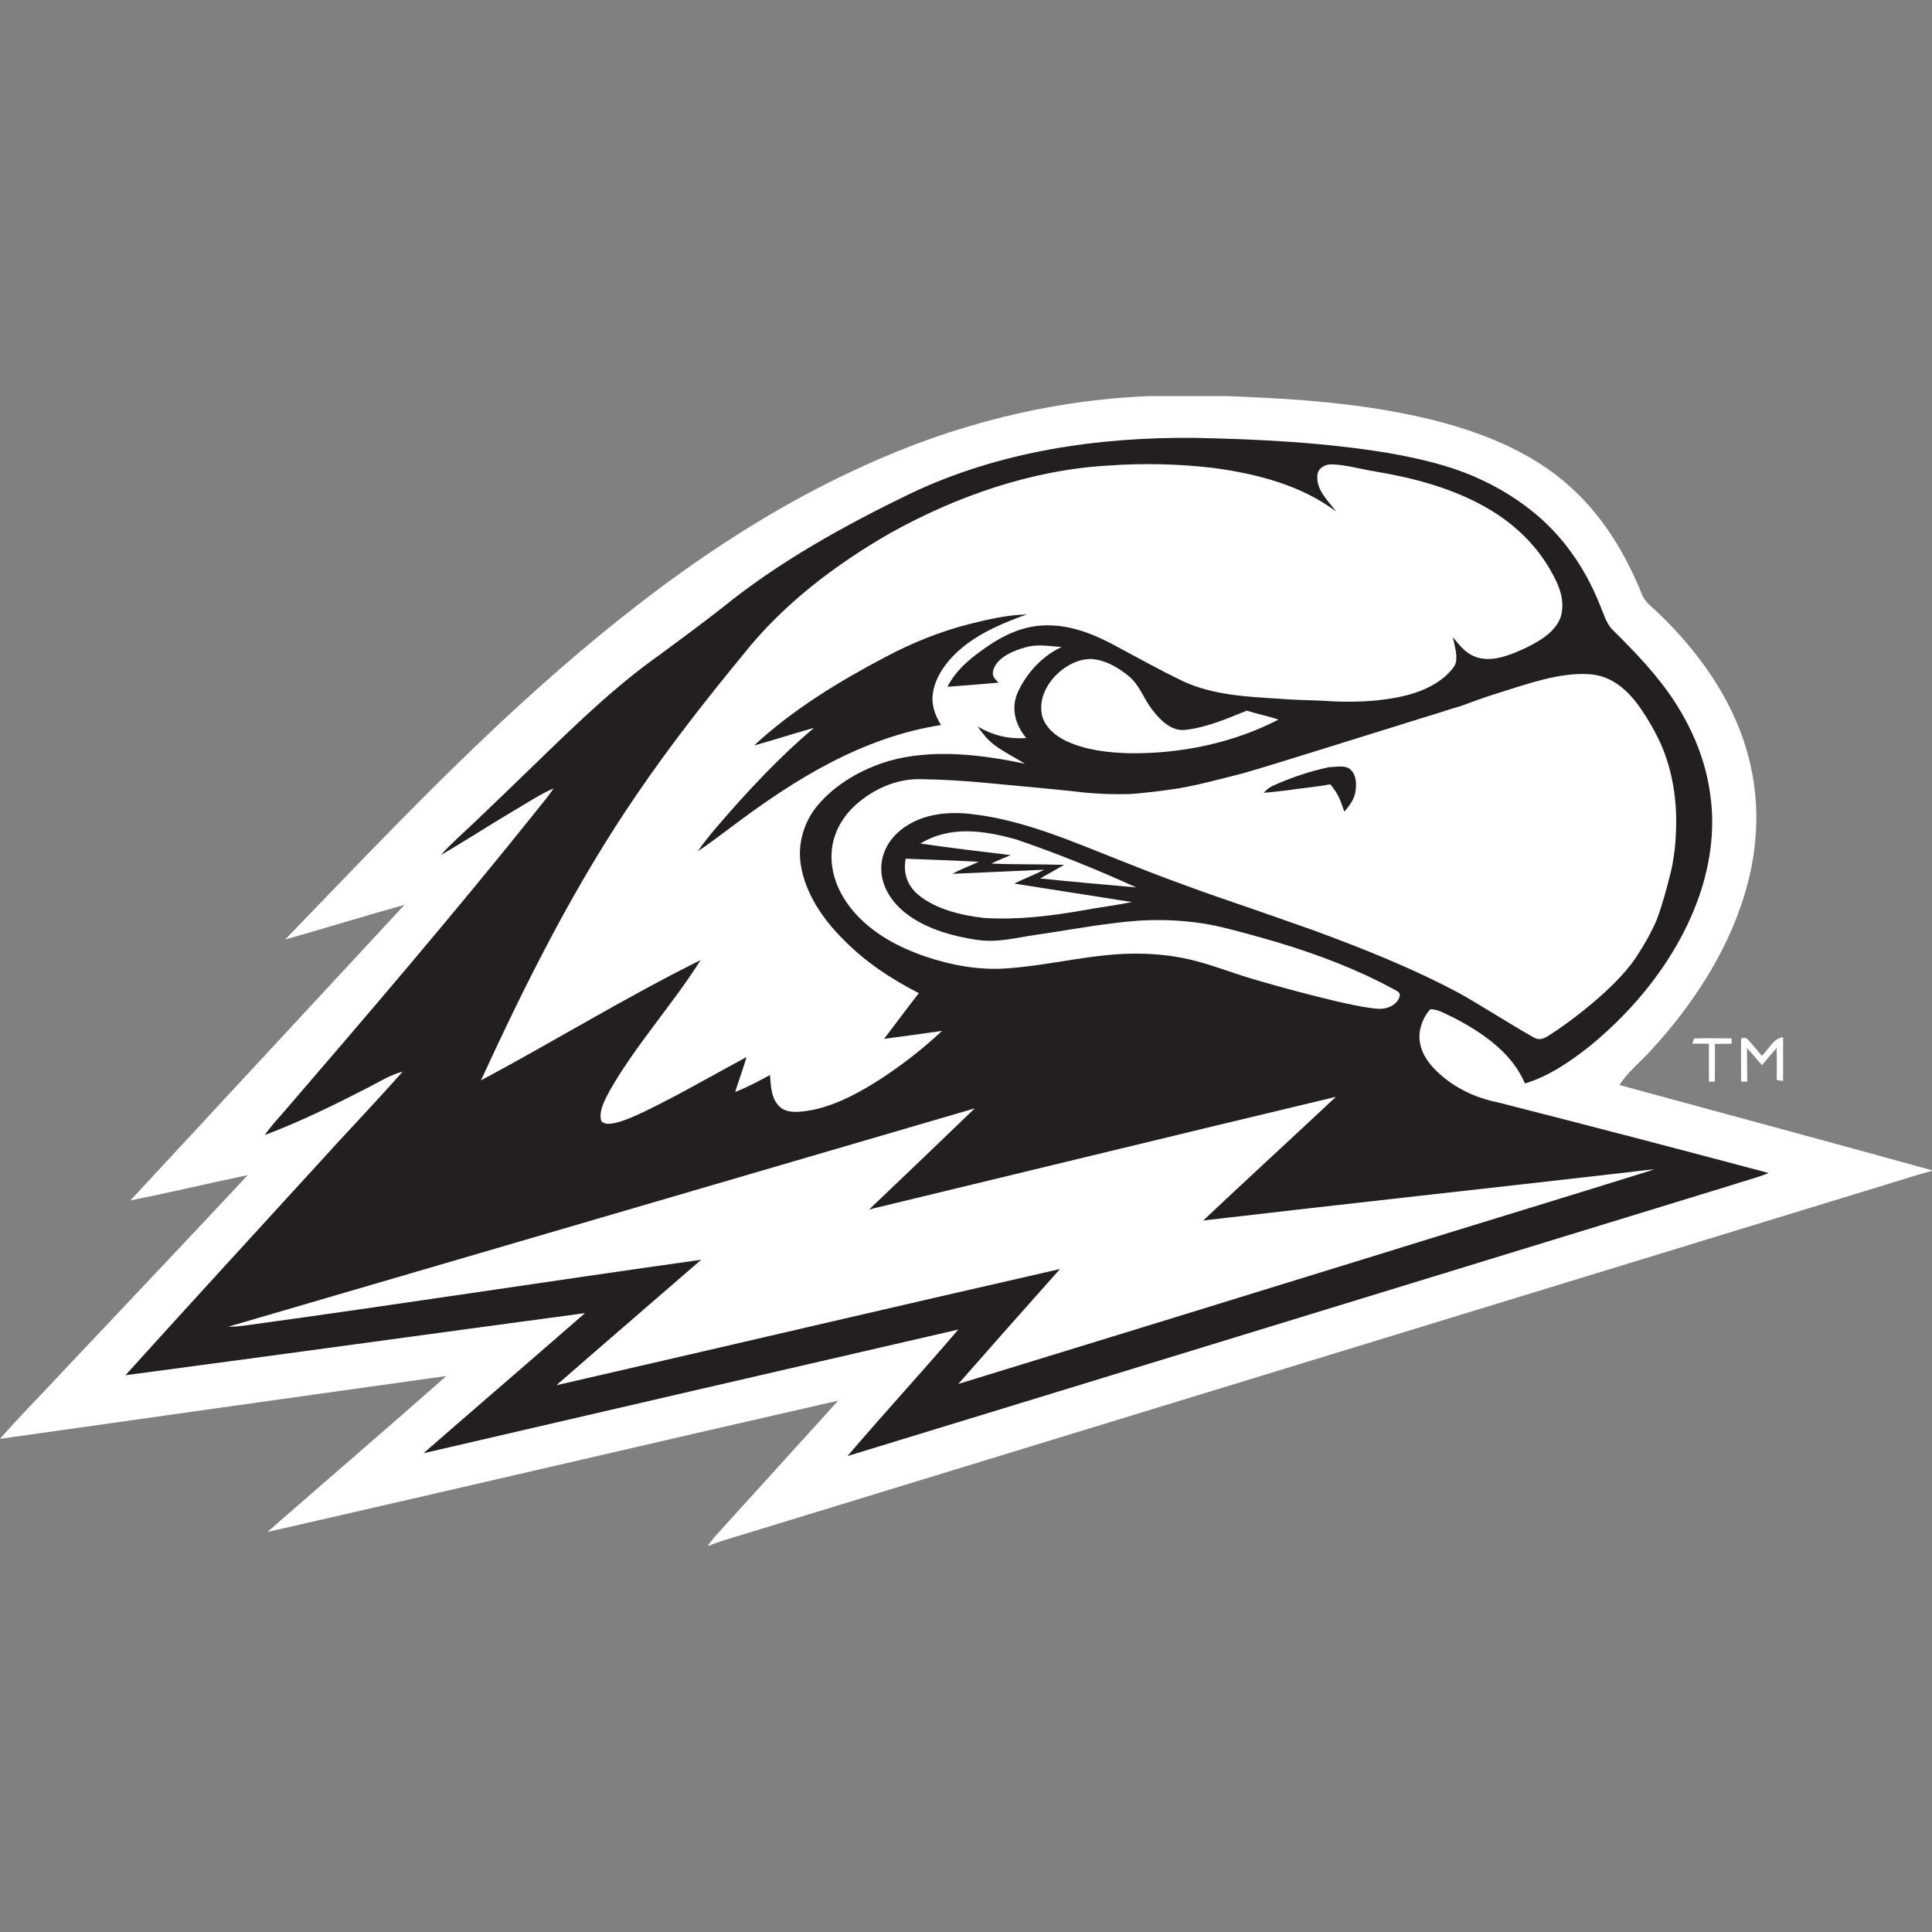
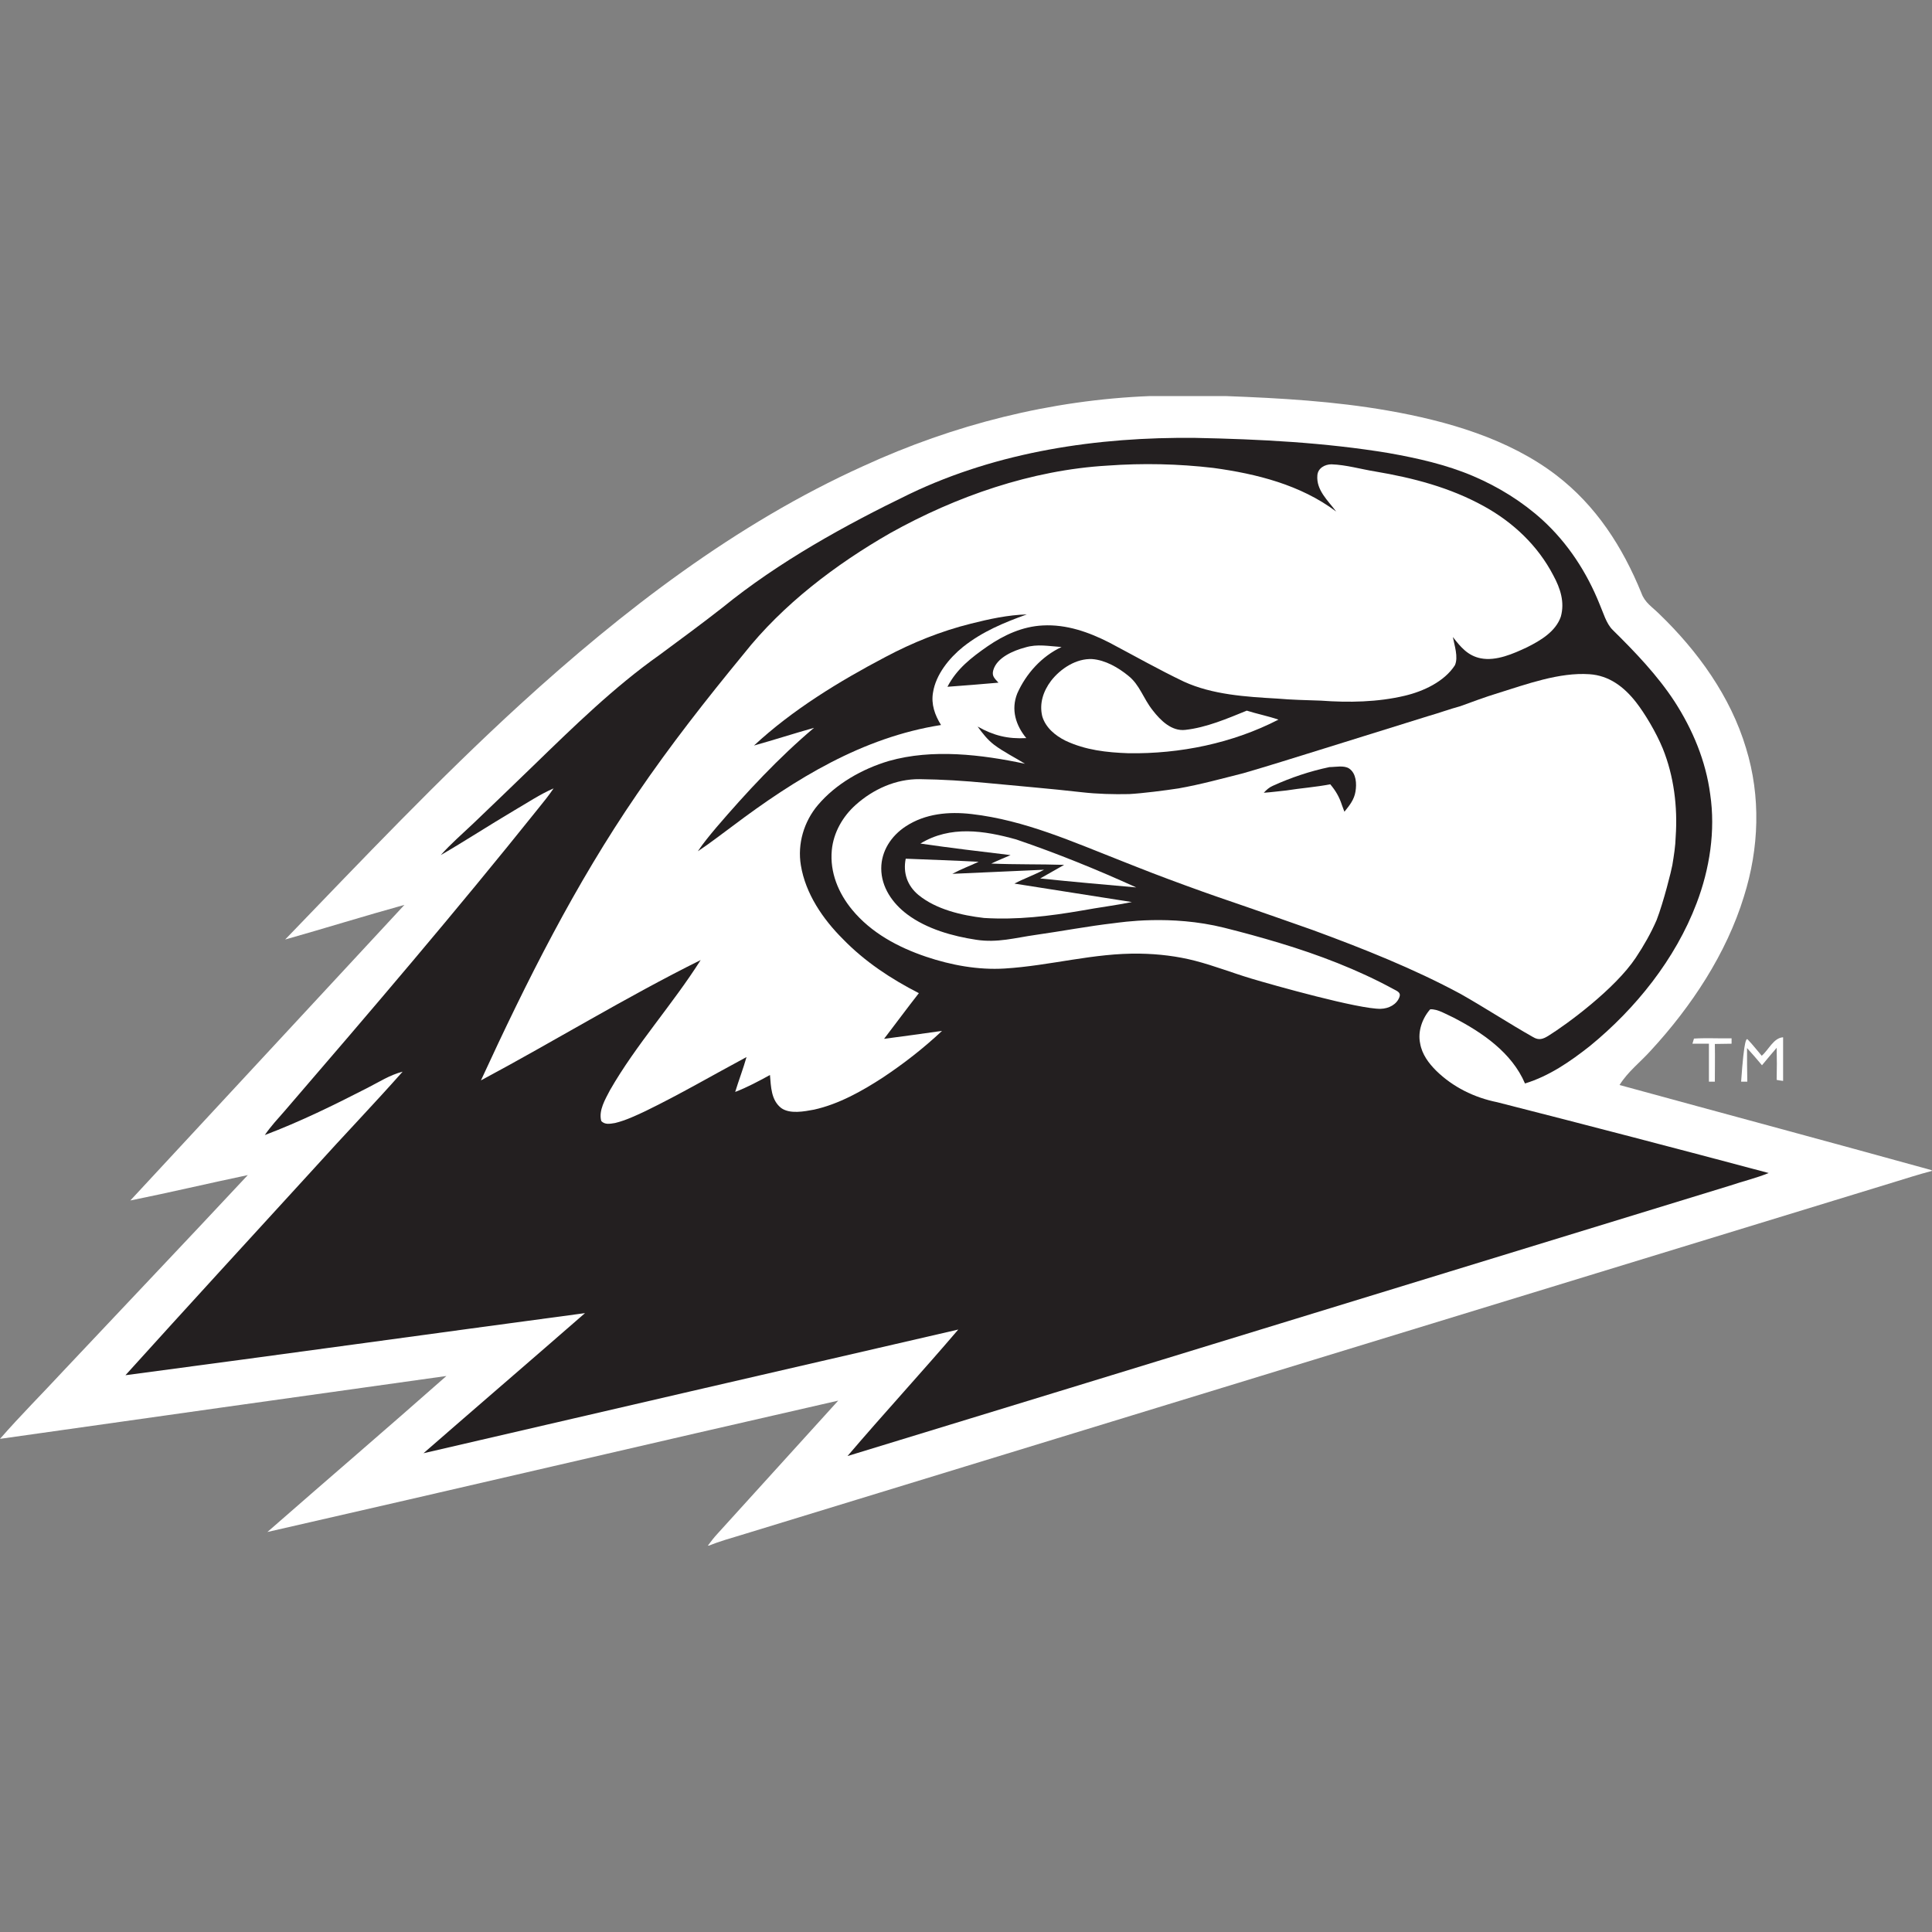
<svg xmlns="http://www.w3.org/2000/svg" width="200px" height="200px" viewBox="0 0 200 200" version="1.1">
  <rect x="0" y="0" width="200" height="200" fill="#808080" stroke="none" />
  <title>southern-utah</title>
  <desc>Created with Sketch.</desc>
  <g id="southern-utah" stroke="none" stroke-width="1" fill="none" fill-rule="evenodd">
    <g id="southern-utah_BGD">
      <g id="southern-utah" transform="translate(0, 41)">
        <path d="M119.067,0 L126.587,0 L126.853,0 C132.533,0.212 138.133,0.531 143.733,1.514 C149.787,2.577 156.16,4.409 161.093,8.181 C165.227,11.342 167.973,15.619 169.92,20.4 C170.267,21.383 171.04,21.834 171.76,22.552 C175.76,26.403 179.147,31.105 180.747,36.444 C182.293,41.464 182.107,46.803 180.533,51.797 C178.72,57.72 175.093,63.192 170.907,67.734 C169.813,68.956 168.533,69.912 167.653,71.32 C178.427,74.269 189.227,77.164 199.973,80.139 L199.973,80.219 C198.64,80.564 197.333,80.989 196.027,81.388 C156.293,93.553 116.533,105.719 76.8,117.884 C75.653,118.23 74.507,118.548 73.387,119 L73.28,119 C73.6,118.575 73.893,118.177 74.267,117.778 C78.427,113.183 82.613,108.588 86.773,103.992 C67.067,108.481 47.387,113.103 27.68,117.592 C33.84,112.2 40.08,106.861 46.213,101.442 C30.773,103.594 15.387,105.772 0,107.95 C2.107,105.533 4.4,103.248 6.587,100.884 C12.933,94.138 19.333,87.417 25.653,80.644 C21.6,81.494 17.573,82.45 13.493,83.273 C22.933,73.073 32.427,62.873 41.867,52.673 C37.733,53.816 33.653,55.091 29.52,56.259 C37.44,48.052 45.44,39.605 53.867,31.902 C64.48,22.206 76.187,13.202 89.36,7.252 C98.72,2.948 108.8,0.398 119.067,0 Z" id="Shape" fill="#FFFFFF" fill-rule="nonzero" />
        <path d="M123.733,4.33 C130.4,4.463 137.147,4.808 143.733,5.897 C146.72,6.428 149.707,7.092 152.507,8.287 C155.12,9.403 157.573,10.917 159.68,12.83 C162.32,15.247 164.267,18.248 165.6,21.569 C165.973,22.419 166.267,23.534 166.933,24.198 C169.253,26.483 171.573,28.9 173.36,31.636 C175.227,34.531 176.587,37.772 177.04,41.225 C177.6,44.997 176.987,48.955 175.627,52.514 C173.44,58.278 169.333,63.405 164.587,67.283 C162.533,68.903 160.373,70.391 157.867,71.161 C156.507,67.973 153.44,65.875 150.453,64.334 C149.733,64.016 148.827,63.431 148.053,63.484 C147.227,64.414 146.747,65.795 147.013,67.017 C147.2,68.133 147.893,69.062 148.667,69.833 C150.4,71.533 152.613,72.622 154.987,73.1 C164.373,75.491 173.733,77.934 183.093,80.431 C181.787,80.963 180.427,81.281 179.093,81.733 C148.667,91.056 118.16,100.433 87.733,109.73 C91.493,105.32 95.44,101.044 99.2,96.634 C80.747,100.884 62.293,105.161 43.84,109.438 C49.387,104.603 54.987,99.795 60.56,94.934 C44.693,97.059 28.853,99.264 12.987,101.362 C19.467,94.191 26,87.072 32.533,79.927 C35.547,76.58 38.693,73.312 41.68,69.939 C40.347,70.284 39.253,71.002 38.053,71.612 C34.587,73.392 31.067,75.119 27.413,76.5 C28.027,75.597 28.773,74.8 29.493,73.977 C38.347,63.697 47.227,53.311 55.707,42.712 C56.267,42.022 56.827,41.331 57.307,40.614 C55.893,41.225 54.56,42.128 53.227,42.898 C50.667,44.413 48.187,46.033 45.627,47.52 C46.667,46.352 47.84,45.342 48.987,44.253 C51.067,42.261 53.147,40.269 55.227,38.25 C59.333,34.266 63.6,30.095 68.267,26.802 C70.453,25.181 72.667,23.561 74.8,21.887 C80.613,17.159 87.44,13.387 94.187,10.12 C103.36,5.737 113.6,4.223 123.733,4.33 Z" id="Shape" fill="#231F20" fill-rule="nonzero" />
        <path d="M114.667,7.198 C118.293,6.933 121.973,7.013 125.6,7.438 C130.08,8.048 134.64,9.191 138.32,11.953 C137.493,10.838 136.24,9.748 136.373,8.208 C136.427,7.464 137.147,7.066 137.84,7.066 C139.36,7.119 140.88,7.57 142.373,7.809 C146.293,8.473 150.08,9.456 153.6,11.395 C156.64,13.069 159.2,15.486 160.8,18.567 C161.52,19.895 162,21.33 161.573,22.844 C161.04,24.384 159.467,25.314 158.08,26.005 C156.667,26.669 154.88,27.466 153.28,27.147 C151.947,26.881 151.2,25.978 150.4,24.942 C150.56,25.819 150.987,27.014 150.613,27.864 C149.52,29.564 147.333,30.573 145.413,31.025 C142.613,31.689 139.627,31.742 136.747,31.53 C135.227,31.477 133.733,31.45 132.213,31.317 C128.987,31.131 125.52,30.919 122.56,29.564 C119.947,28.316 117.413,26.881 114.853,25.527 C112.72,24.438 110.4,23.614 107.947,23.747 C105.84,23.853 103.947,24.73 102.24,25.898 C100.56,27.067 99.04,28.236 98.08,30.095 C99.84,29.962 101.6,29.83 103.36,29.67 C102.987,29.245 102.64,29.006 102.827,28.369 C103.2,27.067 104.907,26.35 106.107,26.031 C107.387,25.633 108.587,25.898 109.893,25.978 C107.84,26.934 106.213,28.741 105.307,30.786 C104.64,32.459 105.147,34.08 106.24,35.408 C104.32,35.514 102.853,35.142 101.2,34.212 C101.707,34.903 102.213,35.567 102.907,36.098 C103.893,36.842 105.04,37.4 106.107,38.064 C101.6,37.108 96.533,36.497 92.027,37.772 C89.253,38.595 86.533,40.136 84.667,42.341 C83.227,44.041 82.533,46.352 82.907,48.583 C83.387,51.505 85.173,54.134 87.253,56.206 C89.52,58.544 92.213,60.323 95.12,61.811 C93.893,63.378 92.72,64.972 91.52,66.539 C93.52,66.273 95.52,66.008 97.52,65.716 C95.627,67.495 93.547,69.116 91.387,70.55 C89.227,71.958 86.8,73.312 84.267,73.87 C83.253,74.056 81.787,74.348 80.88,73.711 C79.813,72.888 79.813,71.48 79.707,70.284 C78.533,70.922 77.36,71.559 76.107,72.037 C76.48,70.816 76.933,69.647 77.28,68.425 C73.813,70.284 70.4,72.277 66.853,74.003 C65.84,74.481 64.773,74.986 63.68,75.252 C63.173,75.331 62.613,75.464 62.24,75.039 C61.947,73.95 62.667,72.781 63.147,71.852 C65.84,67.15 69.627,62.98 72.533,58.384 C64.773,62.236 57.387,66.778 49.787,70.842 C54.533,60.536 59.52,50.575 65.947,41.198 C69.387,36.152 73.12,31.397 76.987,26.695 C81.04,21.569 86.507,17.425 92.16,14.184 C98.96,10.386 106.8,7.65 114.667,7.198 Z" id="Shape" fill="#FFFFFF" fill-rule="nonzero" />
        <path d="M106.293,22.605 C103.92,23.455 101.68,24.384 99.68,25.978 C98.267,27.12 96.88,28.82 96.587,30.68 C96.373,31.902 96.773,33.017 97.413,34.053 C89.28,35.328 82.32,39.631 75.867,44.492 C74.667,45.369 73.493,46.298 72.24,47.122 C72.827,46.245 73.493,45.448 74.16,44.652 C77.28,41.013 80.587,37.453 84.267,34.345 C82.187,34.93 80.133,35.594 78.053,36.178 C82.027,32.486 86.853,29.538 91.653,27.014 C94.453,25.527 97.413,24.331 100.507,23.561 C102.4,23.083 104.347,22.658 106.293,22.605 Z" id="Shape" fill="#231F20" fill-rule="nonzero" />
        <path d="M113.067,27.227 C114.427,27.333 115.76,28.103 116.8,28.953 C118,29.909 118.32,31.264 119.333,32.539 C120.133,33.575 121.28,34.717 122.693,34.558 C124.88,34.319 127.04,33.389 129.067,32.566 C130.16,32.911 131.253,33.123 132.347,33.495 C127.6,35.939 122.16,37.055 116.827,36.975 C114.56,36.895 112.373,36.656 110.293,35.673 C109.227,35.142 108.24,34.319 107.893,33.15 C107.573,31.822 108,30.547 108.8,29.484 C109.787,28.209 111.413,27.147 113.067,27.227 Z" id="Shape" fill="#FFFFFF" fill-rule="nonzero" />
        <g id="Group" transform="translate(85.867, 28.688)" fill="#FFFFFF" fill-rule="nonzero">
          <path d="M26.133,12.325 C22.88,11.953 19.6,11.688 16.32,11.369 C14.032,11.146 11.626,10.995 9.333,10.97 C6.88,10.944 4.533,12.006 2.72,13.627 C1.378,14.825 0.411,16.495 0.24,18.328 C0.027,20.613 0.92,22.762 2.347,24.491 C4.32,26.881 7.093,28.369 10,29.352 C12.557,30.216 15.38,30.743 18.133,30.573 C22.88,30.281 27.36,28.953 32.133,29.033 C34.066,29.065 35.995,29.291 37.867,29.777 C39.813,30.281 41.738,31.034 43.653,31.609 C45.888,32.28 54.827,34.797 57.067,34.744 C57.895,34.724 58.747,34.292 59.013,33.495 C59.163,33.047 58.758,32.908 58.373,32.698 C54.668,30.681 50.617,29.14 46.565,27.919 C44.635,27.337 42.744,26.822 40.853,26.35 C35.317,24.969 30.155,25.797 29.489,25.874 C26.76,26.188 24.055,26.709 21.333,27.094 C19.207,27.394 17.398,27.932 15.2,27.598 C12.747,27.227 10.08,26.483 8.053,24.969 C6.526,23.828 5.36,22.153 5.36,20.214 C5.36,18.408 6.395,16.839 7.893,15.858 C9.92,14.53 12.334,14.307 14.72,14.583 C20.233,15.22 25.214,17.472 30.301,19.463 C31.337,19.868 32.402,20.3 33.471,20.707 C35.354,21.433 38.254,22.494 40.168,23.156 C43.467,24.278 49.735,26.482 50.027,26.589 C55.227,28.502 60.453,30.573 65.333,33.203 C67.867,34.638 70.293,36.231 72.827,37.666 C73.44,38.038 73.867,37.878 74.427,37.533 C76.347,36.337 81.307,32.698 83.467,29.458 C84.298,28.211 85.04,26.908 85.627,25.553 C86.351,23.677 87.173,20.36 87.253,19.869 C87.413,18.886 87.573,17.93 87.6,16.92 C87.811,13.817 87.409,10.642 86.267,7.809 C85.569,6.102 84.367,4.117 83.493,3.002 C82.267,1.434 80.72,0.239 78.667,0.106 C75.547,-0.106 72.16,1.142 69.173,2.072 C67.86,2.473 66.592,2.947 65.297,3.42 C64.187,3.719 63.12,4.117 62,4.436 C61.736,4.511 51.915,7.572 50.827,7.916 C48.171,8.736 45.516,9.582 42.86,10.35 C40.613,10.917 38.4,11.528 36.133,11.927 C34.734,12.141 32.436,12.436 31.029,12.515 C29.396,12.55 27.721,12.506 26.133,12.325 Z" id="Combined-Shape" />
        </g>
        <path d="M137.627,38.409 C138.24,38.409 139.147,38.197 139.68,38.569 C140.4,39.073 140.453,40.136 140.32,40.933 C140.187,41.783 139.707,42.367 139.173,43.031 L138.907,42.314 C138.64,41.491 138.267,40.853 137.707,40.189 C136.213,40.481 134.667,40.587 133.173,40.827 C132.4,40.906 131.6,41.013 130.827,41.066 C131.093,40.773 131.387,40.508 131.76,40.348 C133.627,39.498 135.6,38.834 137.627,38.409 Z" id="Shape" fill="#231F20" fill-rule="nonzero" />
        <path d="M105.2,45.9 C109.413,47.334 113.6,49.034 117.627,50.867 C114.32,50.575 110.987,50.283 107.68,49.938 C108.507,49.459 109.333,49.008 110.16,48.53 C107.653,48.45 105.12,48.503 102.613,48.397 C103.28,48.078 103.947,47.812 104.613,47.52 C101.493,47.148 98.373,46.777 95.28,46.325 C98.373,44.439 101.867,44.97 105.2,45.9 Z" id="Shape" fill="#FEFEFE" fill-rule="nonzero" />
        <path d="M93.76,47.892 C96.267,47.998 98.8,48.078 101.307,48.211 C100.4,48.636 99.467,48.981 98.587,49.459 C101.76,49.327 104.933,49.167 108.08,49.034 C107.093,49.566 106.027,49.938 105.013,50.469 C109.067,51.106 113.12,51.744 117.173,52.381 C115.467,52.727 113.733,52.939 112,53.258 C108.613,53.842 105.307,54.241 101.867,54.028 C99.573,53.763 96.907,53.152 95.067,51.638 C93.92,50.681 93.467,49.353 93.76,47.892 Z" id="Shape" fill="#FFFFFF" fill-rule="nonzero" />
        <path d="M175.36,66.513 C176.64,66.433 177.947,66.513 179.253,66.486 L179.253,67.044 C178.667,67.044 178.107,67.07 177.52,67.07 C177.547,68.372 177.52,69.673 177.52,70.975 C177.307,70.975 177.12,70.975 176.907,70.975 C176.907,69.673 176.907,68.345 176.907,67.044 C176.347,67.044 175.787,67.044 175.2,67.044 C175.253,66.884 175.307,66.698 175.36,66.513 Z" id="Shape" fill="#FFFFFF" fill-rule="nonzero" />
-         <path d="M184.587,66.38 C184.587,67.894 184.587,69.381 184.587,70.895 C184.373,70.869 184.16,70.842 183.92,70.789 C183.947,69.673 183.947,68.584 183.92,67.469 C183.413,68.053 182.907,68.664 182.4,69.275 C181.893,68.664 181.387,68.08 180.853,67.495 C180.853,68.664 180.853,69.806 180.88,70.975 L180.24,70.975 C180.24,69.487 180.213,68 180.24,66.513 C180.56,66.38 180.8,66.433 180.96,66.645 C181.467,67.177 181.893,67.734 182.373,68.292 C183.093,67.681 183.6,66.433 184.587,66.38 Z" id="Shape" fill="#FFFFFF" fill-rule="nonzero" />
-         <path d="M138.293,72.542 C133.733,76.819 129.12,81.042 124.56,85.345 C139.28,83.619 154.053,82.025 168.773,80.325 C169.6,80.219 170.427,80.112 171.253,80.059 C161.813,83.008 152.32,85.877 142.853,88.825 C128.32,93.314 113.76,97.803 99.2,102.266 C102.693,98.281 106.213,94.323 109.733,90.366 C92.373,94.323 74.96,98.414 57.6,102.398 C62.587,98.042 67.6,93.739 72.587,89.409 C56.853,91.614 41.147,94.058 25.413,96.209 C24.827,96.289 24.213,96.342 23.627,96.342 C49.36,88.825 75.173,81.255 100.907,73.737 C97.28,77.244 93.627,80.723 89.973,84.203 C106.053,80.325 122.16,76.394 138.293,72.542 Z" id="Shape" fill="#FFFFFF" fill-rule="nonzero" />
+         <path d="M184.587,66.38 C184.587,67.894 184.587,69.381 184.587,70.895 C184.373,70.869 184.16,70.842 183.92,70.789 C183.947,69.673 183.947,68.584 183.92,67.469 C183.413,68.053 182.907,68.664 182.4,69.275 C181.893,68.664 181.387,68.08 180.853,67.495 C180.853,68.664 180.853,69.806 180.88,70.975 L180.24,70.975 C180.56,66.38 180.8,66.433 180.96,66.645 C181.467,67.177 181.893,67.734 182.373,68.292 C183.093,67.681 183.6,66.433 184.587,66.38 Z" id="Shape" fill="#FFFFFF" fill-rule="nonzero" />
      </g>
    </g>
  </g>
</svg>